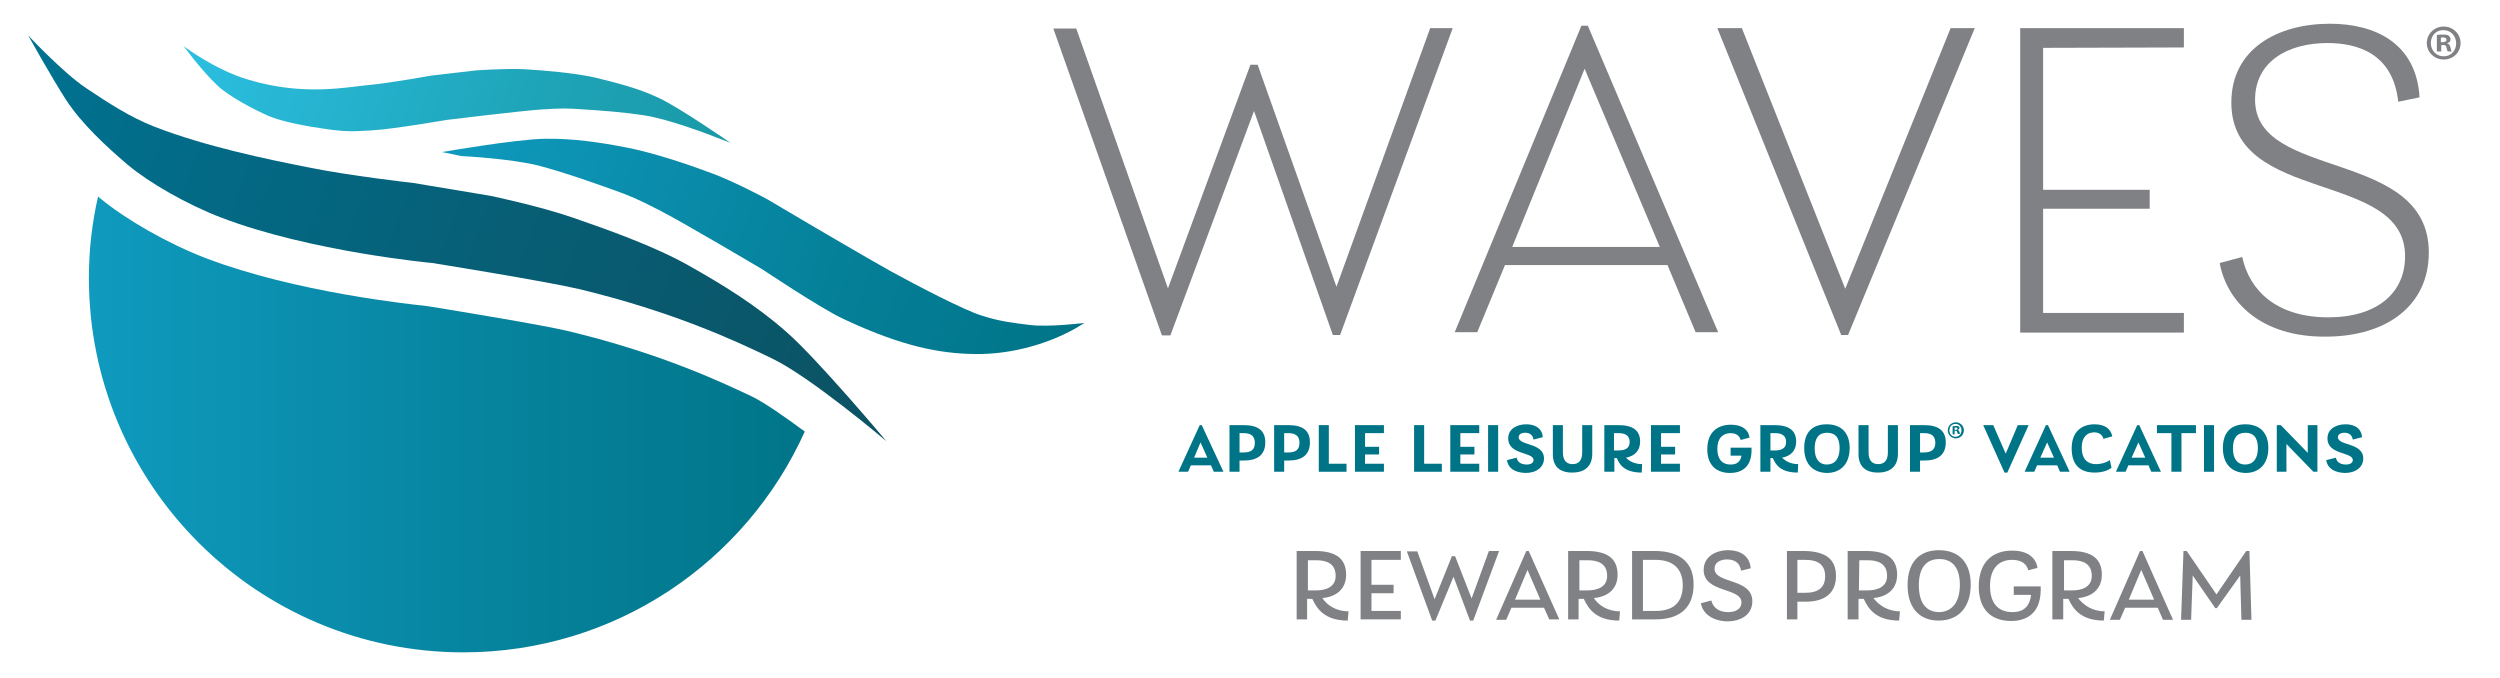
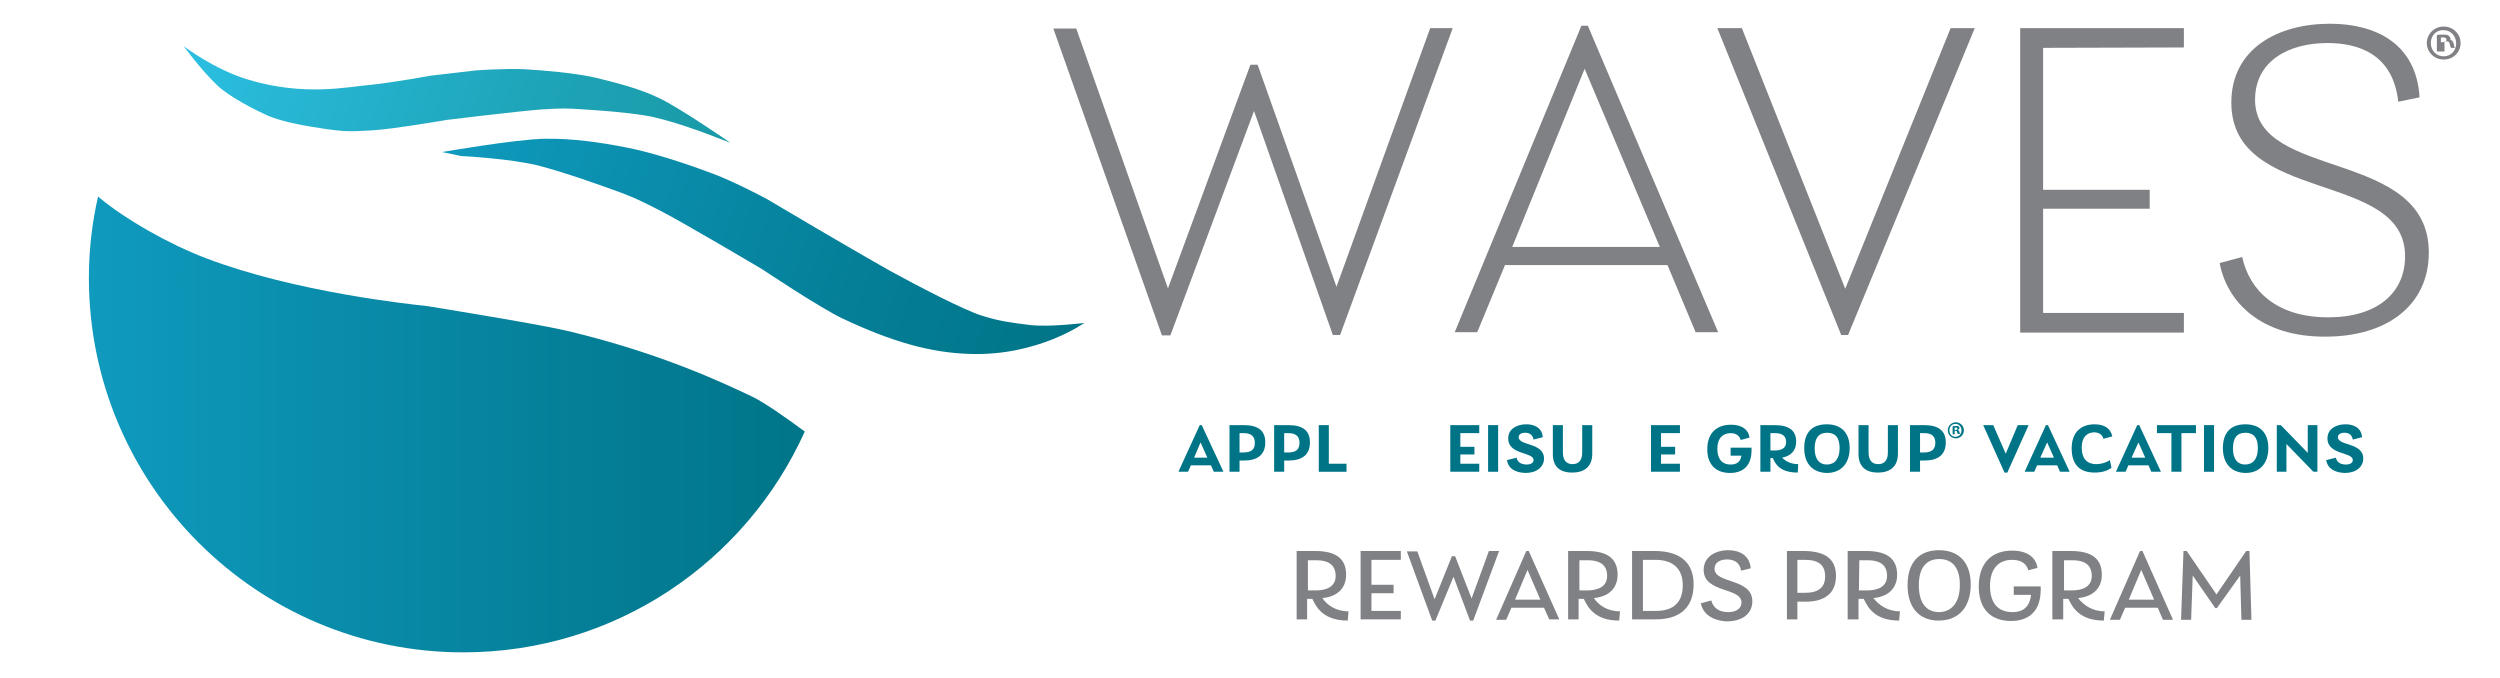
<svg xmlns="http://www.w3.org/2000/svg" version="1.1" id="Layer_1" x="0px" y="0px" viewBox="0 0 621.6 168.5" style="enable-background:new 0 0 621.6 168.5;" xml:space="preserve">
  <style type="text/css">
	.st0{fill:url(#SVGID_1_);}
	.st1{fill:url(#SVGID_00000011719283247534228260000008525039343648586149_);}
	.st2{fill:url(#SVGID_00000025415230083542810350000005839540943494512002_);}
	.st3{fill:url(#SVGID_00000172404958613471422930000011218701577825666739_);}
	.st4{fill:#007487;}
	.st5{fill:#808184;}
</style>
  <linearGradient id="SVGID_1_" gradientUnits="userSpaceOnUse" x1="364.616" y1="859.278" x2="529.196" y2="859.278" gradientTransform="matrix(0.939 0.343 -0.343 0.939 64.518 -900.469)">
    <stop offset="0" style="stop-color:#0F9ABE" />
    <stop offset="0.623" style="stop-color:#058099" />
    <stop offset="1" style="stop-color:#007487" />
  </linearGradient>
  <path class="st0" d="M109.9,37.8c0,0,18.5-3.2,25.6-3.3s13.7,0.9,20.4,2.2s15.6,4.3,21.4,6.5c5.8,2.2,13.4,6.3,13.4,6.3l12.2,7.2  c0,0,12.1,7.1,18.5,10.7c6.4,3.5,18.4,9.8,22.8,11.1c4.4,1.4,7.1,1.7,11.8,2.3c4.8,0.6,13.6-0.5,13.6-0.5S258,88.6,241.1,88  c-9.6-0.3-19.1-2.9-31.6-8.8c-5.7-2.7-19.9-12.2-19.9-12.2s-20.4-12.1-25.8-14.8c-5.5-2.8-6.6-3.3-11.6-5.1  c-5.1-1.8-11.1-4-18.2-5.9c-7.1-1.8-19.3-2.4-19.3-2.4L109.9,37.8z" />
  <linearGradient id="SVGID_00000047036786446641434160000002180769365616242072_" gradientUnits="userSpaceOnUse" x1="295.291" y1="853.213" x2="431.169" y2="853.213" gradientTransform="matrix(0.939 0.343 -0.343 0.939 64.518 -900.469)">
    <stop offset="0" style="stop-color:#2BBFE1" />
    <stop offset="0.644" style="stop-color:#1EA4B8" />
    <stop offset="1" style="stop-color:#1999A6" />
  </linearGradient>
  <path style="fill:url(#SVGID_00000047036786446641434160000002180769365616242072_);" d="M181.6,35.5c0,0-12.7-8.8-17.9-11.2  c-5.1-2.4-10.4-3.7-15.7-5c-5.3-1.2-12.8-1.8-17.8-2.1c-5-0.2-11.8,0.3-11.8,0.3l-11.2,1.3c0,0-9.3,1.7-15.1,2.3  c-5.8,0.5-16.4,2.9-30.4-1.3c-8.4-2.5-16-8.3-16-8.3s4.1,5.7,8.4,9.8c3,2.8,9.2,6,12.6,7.5c3.5,1.5,9.5,2.6,14.5,3.3  s6.4,0.6,11.5,0.3s18.5-2.6,18.5-2.6s18.8-2.3,23.7-2.6c4.9-0.3,5.9-0.3,10.2,0s9.4,0.6,15.2,1.5s15,4.4,15,4.4L181.6,35.5z" />
  <g>
    <linearGradient id="SVGID_00000075132961069121613860000003848310177974569621_" gradientUnits="userSpaceOnUse" x1="22.1" y1="1036.5" x2="208.374" y2="1036.5" gradientTransform="matrix(1 0 0 1 0 -931)">
      <stop offset="0" style="stop-color:#0F9ABE" />
      <stop offset="0.623" style="stop-color:#058099" />
      <stop offset="1" style="stop-color:#007487" />
    </linearGradient>
    <path style="fill:url(#SVGID_00000075132961069121613860000003848310177974569621_);" d="M141.6,82.4c-6.6-1.6-27.5-5-35.4-6.3   c-3.8-0.4-32.7-3.4-55-11.9c-9.4-3.6-19.9-9.6-26.3-14.9c-0.2-0.1-0.4-0.3-0.5-0.5c-1.5,6.5-2.3,13.3-2.3,20.3   c0,51.4,41.7,93.1,93.1,93.1c37.8,0,70.3-22.5,84.9-54.9c-5-3.7-9.9-7.1-12.9-8.6C180,95.3,164.8,88,141.6,82.4z" />
  </g>
  <linearGradient id="SVGID_00000152949452515850210420000009516138274598491322_" gradientUnits="userSpaceOnUse" x1="258.016" y1="884.793" x2="493.075" y2="884.793" gradientTransform="matrix(0.939 0.343 -0.343 0.939 64.518 -900.469)">
    <stop offset="0" style="stop-color:#007291" />
    <stop offset="0.56" style="stop-color:#075E75" />
    <stop offset="1" style="stop-color:#0C5263" />
  </linearGradient>
-   <path style="fill:url(#SVGID_00000152949452515850210420000009516138274598491322_);" d="M220.4,109.7c0,0-17.2-20.5-24.9-27.2  c-7.6-6.7-15.8-11.7-24.3-16.5s-20.4-9-28.8-11.9c-8.4-2.9-20.4-5.4-20.4-5.4l-19.2-3.2c0,0-16-1.8-26.2-3.9  c-10.2-2-25.6-5.2-38.2-10.1c-6.1-2.4-11.3-5.8-17-9.6C15.7,18.1,7,8.8,7,8.8s5.5,9.9,9.4,16c4,6.1,10.2,11.8,15.4,16.2  S46.6,50.9,55,54.1c22.2,8.5,52.5,11.3,52.5,11.3s28.1,4.5,36.6,6.5c23.1,5.6,38.3,12.6,47.8,17.2  C201.4,93.6,220.4,109.7,220.4,109.7z" />
  <g>
    <path class="st4" d="M301.1,115.7h-5l-0.7,1.6H293l5.3-11.6h0.5l5.4,11.6h-2.4L301.1,115.7z M300.2,113.8l-1.7-3.8l-1.6,3.8H300.2z   " />
    <path class="st4" d="M314.6,110c0,3.1-2,4.5-5.2,4.5h-1.2v2.8h-2.5v-11.6h3.5C312.9,105.7,314.6,107.1,314.6,110z M312,110.1   c0-1.6-0.9-2.4-2.7-2.4h-1.1v4.8h1C311.2,112.5,312,111.7,312,110.1z" />
    <path class="st4" d="M325.7,110c0,3.1-2,4.5-5.2,4.5h-1.2v2.8h-2.5v-11.6h3.5C324,105.7,325.7,107.1,325.7,110z M323.1,110.1   c0-1.6-0.9-2.4-2.7-2.4h-1.1v4.8h1C322.3,112.5,323.1,111.7,323.1,110.1z" />
    <path class="st4" d="M334.8,115.3v2h-6.9v-11.6h2.5v9.6H334.8z" />
-     <path class="st4" d="M339.4,107.7v3.4h3.5v1.9h-3.5v2.3h4.7v2h-7.2v-11.6h7.2v2C344.1,107.7,339.4,107.7,339.4,107.7z" />
-     <path class="st4" d="M358.5,115.3v2h-6.9v-11.6h2.5v9.6H358.5z" />
    <path class="st4" d="M363.1,107.7v3.4h3.5v1.9h-3.5v2.3h4.7v2h-7.2v-11.6h7.2v2C367.8,107.7,363.1,107.7,363.1,107.7z" />
    <path class="st4" d="M370,105.7h2.5v11.6H370V105.7z" />
    <path class="st4" d="M374.7,114.4l2.4-0.6c0.2,1.1,1.1,1.7,2.5,1.7c1,0,1.7-0.4,1.7-1.1c0-2.1-6.3-1.2-6.3-5.4   c0-2.4,2.2-3.5,4.5-3.5c1.8,0,3.9,0.7,4.1,3.2l-2.3,0.6c-0.2-1.2-1-1.7-2.1-1.7c-0.9,0-1.6,0.4-1.6,1.1c0,2.2,6.3,1.3,6.3,5.3   c0,2.1-1.8,3.6-4.6,3.6C376.7,117.5,375,116.5,374.7,114.4z" />
    <path class="st4" d="M386.1,112.9v-7.2h2.5v6.8c0,2.1,1,2.9,2.4,2.9s2.4-0.8,2.4-2.9v-6.8h2.5v7.1c0,3-1.7,4.7-5,4.7   C387.7,117.5,386.1,115.9,386.1,112.9z" />
-     <path class="st4" d="M408.3,115.4l-0.1,2.1c-4.2,0-5.5-1.9-6.2-3.6h-0.6v3.4h-2.5v-11.6h3.5c3.7,0,5.4,1.4,5.4,4.1   c0,2.3-1.4,3.6-3.5,4C405.1,114.7,406.5,115.4,408.3,115.4z M401.3,112h1.1c1.6,0,2.8-0.5,2.8-2.1s-1.1-2.2-2.7-2.2h-1.2   C401.3,107.7,401.3,112,401.3,112z" />
    <path class="st4" d="M413,107.7v3.4h3.5v1.9H413v2.3h4.7v2h-7.2v-11.6h7.2v2C417.7,107.7,413,107.7,413,107.7z" />
    <path class="st4" d="M435.5,111.2v1c-0.1,4.3-2.9,5.4-5.3,5.4c-3.3,0-5.7-1.8-5.7-5.9c0-4.3,2.6-6.1,5.9-6.1c2.6,0,4.3,1.1,4.6,3.2   l-2.2,0.6c-0.2-0.9-1-1.7-2.5-1.7c-1.9,0-3.3,1.2-3.3,3.9c0,2.3,1,3.9,3.3,3.9c1.2,0,2.4-0.4,2.7-2.2h-2.7v-2h5.2V111.2z" />
    <path class="st4" d="M447.1,115.4l-0.1,2.1c-4.2,0-5.5-1.9-6.2-3.6h-0.6v3.4h-2.5v-11.6h3.5c3.7,0,5.4,1.4,5.4,4.1   c0,2.3-1.4,3.6-3.5,4C444,114.7,445.3,115.4,447.1,115.4z M440.2,112h1.1c1.6,0,2.8-0.5,2.8-2.1s-1.1-2.2-2.7-2.2h-1.2L440.2,112   L440.2,112z" />
    <path class="st4" d="M448.6,111.4c0-4,2.1-5.9,5.6-5.9s5.7,2,5.7,5.9s-2.2,6.2-5.7,6.2C450.8,117.5,448.6,115.4,448.6,111.4z    M457.4,111.4c0-2.6-1.1-3.8-3.1-3.8s-3.1,1.2-3.1,3.9s1.2,4,3,4C456.2,115.5,457.4,114.1,457.4,111.4z" />
    <path class="st4" d="M462.1,112.9v-7.2h2.5v6.8c0,2.1,1,2.9,2.4,2.9s2.4-0.8,2.4-2.9v-6.8h2.5v7.1c0,3-1.7,4.7-5,4.7   C463.8,117.5,462.1,115.9,462.1,112.9z" />
    <path class="st4" d="M483.8,110c0,3.1-2,4.5-5.2,4.5h-1.2v2.8h-2.5v-11.6h3.5C482,105.7,483.8,107.1,483.8,110z M481.2,110.1   c0-1.6-0.9-2.4-2.7-2.4h-1.1v4.8h1C480.3,112.5,481.2,111.7,481.2,110.1z" />
    <path class="st4" d="M504.4,105.7l-5.3,11.8h-0.7l-5.3-11.8h2.5l3.1,7.1l3-7.1H504.4z" />
    <path class="st4" d="M511.5,115.7h-5l-0.7,1.6h-2.4l5.3-11.6h0.5l5.4,11.6h-2.4L511.5,115.7z M510.7,113.8L509,110l-1.7,3.8H510.7z   " />
    <path class="st4" d="M515.1,111.5c0-4.2,2.5-6,5.7-6c2.4,0,4,1,4.4,3l-2.2,0.6c-0.3-1.1-1.2-1.6-2.3-1.6c-1.8,0-3.1,1.2-3.1,3.8   c0,2.6,1.2,4.1,3.6,4.1c1.5,0,2.9-0.6,3.4-1l0.4,1.9c-1,0.8-2.5,1.2-4.2,1.2C517.2,117.5,515.1,115.6,515.1,111.5z" />
    <path class="st4" d="M534.2,115.7h-5l-0.7,1.6h-2.4l5.3-11.6h0.5l5.4,11.6h-2.4L534.2,115.7z M533.4,113.8l-1.7-3.8l-1.7,3.8H533.4   z" />
    <path class="st4" d="M546,107.7h-3.6v9.6h-2.5v-9.6h-3.6v-2h9.7L546,107.7L546,107.7z" />
    <path class="st4" d="M548,105.7h2.5v11.6H548V105.7z" />
    <path class="st4" d="M552.7,111.4c0-4,2.1-5.9,5.6-5.9s5.7,2,5.7,5.9s-2.2,6.2-5.7,6.2C554.9,117.5,552.7,115.4,552.7,111.4z    M561.4,111.4c0-2.6-1.1-3.8-3.1-3.8s-3.1,1.2-3.1,3.9s1.2,4,3,4C560.2,115.5,561.4,114.1,561.4,111.4z" />
    <path class="st4" d="M576.2,105.7v11.6h-1l-6.7-6.9v6.9h-2.4v-11.6h1l6.7,6.9v-6.9H576.2z" />
    <path class="st4" d="M578.4,114.4l2.4-0.6c0.2,1.1,1.1,1.7,2.5,1.7c1,0,1.7-0.4,1.7-1.1c0-2.1-6.3-1.2-6.3-5.4   c0-2.4,2.2-3.5,4.5-3.5c1.8,0,3.9,0.7,4.1,3.2l-2.3,0.6c-0.2-1.2-1-1.7-2.1-1.7c-0.9,0-1.6,0.4-1.6,1.1c0,2.2,6.3,1.3,6.3,5.3   c0,2.1-1.8,3.6-4.6,3.6C580.5,117.5,578.7,116.5,578.4,114.4z" />
    <g>
      <path class="st4" d="M488.3,107c0,1.1-0.9,2-2,2s-2-0.9-2-2s0.9-2,2-2S488.3,105.9,488.3,107z M484.7,107c0,0.9,0.6,1.6,1.5,1.6    s1.5-0.7,1.5-1.6s-0.6-1.6-1.5-1.6C485.3,105.4,484.7,106.1,484.7,107z M486,108h-0.5v-2c0.2,0,0.4-0.1,0.8-0.1s0.5,0.1,0.7,0.1    c0.1,0.1,0.2,0.2,0.2,0.4c0,0.2-0.2,0.4-0.4,0.5l0,0c0.2,0.1,0.3,0.2,0.4,0.5s0.1,0.4,0.1,0.5h-0.5c-0.1-0.1-0.1-0.3-0.2-0.5    c0-0.2-0.2-0.3-0.4-0.3H486V108z M486,106.9h0.2c0.3,0,0.5-0.1,0.5-0.3c0-0.2-0.1-0.3-0.4-0.3c-0.1,0-0.2,0-0.3,0L486,106.9    L486,106.9z" />
    </g>
  </g>
  <g>
    <g>
      <path class="st5" d="M361.2,7l-28,76.3h-1.8l-19.6-55.7L291,83.4h-2.1l-27-76.3h5.7l22.8,64.6l20.5-55.6h1.8l19.6,55.2L355.6,7    H361.2z" />
      <path class="st5" d="M414.6,65.9h-40.4l-6.9,16.7h-5.6l31.5-76.2h1.6l32.4,76.2h-5.6L414.6,65.9z M412.7,61.4L394,17.1l-18,44.3    H412.7z" />
      <path class="st5" d="M491,7l-31.5,76.3h-1.7L427,7h6.1l25.7,64.8L485,7H491z" />
      <path class="st5" d="M508,11.9v35.3h26.5v4.7H508v25.9h35v4.9h-40.7V7H543v4.8L508,11.9L508,11.9z" />
      <path class="st5" d="M551.9,65.4l5.6-1.5c1.8,8.3,8.5,15,21.4,15c12.1,0,19.1-6,19.1-15.2c0-21.5-43.2-12.8-43.2-38.2    c0-13.4,11.6-19.6,24.5-19.6c11.2,0,21.5,4.8,22.3,18.3l-5.3,1.1c-1.3-12-10.1-14.6-17.6-14.6c-9.7,0-18,4.5-18,14.1    c0,20.2,43.2,12,43.2,38c0,13.1-10.4,20.9-25.7,20.9C562.2,83.8,553.7,75.1,551.9,65.4z" />
    </g>
  </g>
  <g>
    <path class="st5" d="M335.3,152l-0.2,2.3c-5.8,0-7.7-3-8.8-5.4H325v5.1h-2.6v-17h4.6c5.3,0,7.7,2,7.7,5.9c0,3.6-2.5,5.5-5.9,5.8   C329.9,150.4,332.1,152,335.3,152z M325.1,146.8h2.1c2.4,0,4.9-0.8,4.9-3.6c0-3.1-2.3-3.9-4.8-3.9h-2.1v7.5H325.1z" />
    <path class="st5" d="M341,139.2v6.2h5.5v2.1H341v4.4h7.3v2.1h-10v-17h10v2.2H341z" />
    <path class="st5" d="M372.7,137.1l-6.4,17.2h-0.8l-4.1-10.9l-4.5,10.9h-0.8l-6.3-17.2h2.6l4.3,11.9l4.3-10.7h0.8l4.1,10.5l4.3-11.8   h2.5V137.1z" />
    <path class="st5" d="M383.9,151.1h-8.1l-1.3,3H372l7.5-17.1h0.6l7.6,17h-2.5L383.9,151.1z M383,149.1l-3.2-7.4l-3.1,7.4H383z" />
    <path class="st5" d="M402.8,152l-0.2,2.3c-5.8,0-7.7-3-8.8-5.4h-1.3v5.1h-2.6v-17h4.6c5.3,0,7.7,2,7.7,5.9c0,3.6-2.5,5.5-5.9,5.8   C397.4,150.4,399.6,152,402.8,152z M392.6,146.8h2.1c2.4,0,4.9-0.8,4.9-3.6c0-3.1-2.3-3.9-4.8-3.9h-2.1v7.5H392.6z" />
    <path class="st5" d="M421.1,145.3c0,5.5-3.1,8.7-9.5,8.7h-5.8v-17h5.9C417.8,137.1,421.1,139.9,421.1,145.3z M418.4,145.5   c0-3.9-2.2-6.3-6.8-6.3h-3.1v12.7h3.2C416.2,151.9,418.4,149.7,418.4,145.5z" />
    <path class="st5" d="M422.9,150l2.6-0.7c0.4,1.7,1.8,2.9,4.2,2.9c2,0,3.3-0.9,3.3-2.4c0-3.8-9.4-2.3-9.4-8.1c0-3.3,3-4.9,6.1-4.9   c2.6,0,5.3,1.1,5.6,4.5l-2.4,0.6c-0.3-2.1-1.8-2.8-3.5-2.8c-1.6,0-3.1,0.7-3.1,2.3c0,3.8,9.4,2.3,9.4,8.1c0,3.1-2.5,5-6.4,5   C425.7,154.3,423.4,152.6,422.9,150z" />
    <path class="st5" d="M456.5,143.2c0,4.3-2.8,6.4-7.5,6.4h-2.1v4.4h-2.6v-17h4.4C454,137.1,456.5,139.1,456.5,143.2z M453.8,143.3   c0-2.8-1.6-4.1-5-4.1h-1.9v8.2h1.9C452.2,147.4,453.8,146,453.8,143.3z" />
    <path class="st5" d="M472.4,152l-0.2,2.3c-5.8,0-7.7-3-8.8-5.4h-1.3v5.1h-2.7v-17h4.6c5.3,0,7.7,2,7.7,5.9c0,3.6-2.5,5.5-5.9,5.8   C467.1,150.4,469.3,152,472.4,152z M462.2,146.8h2.1c2.4,0,4.9-0.8,4.9-3.6c0-3.1-2.3-3.9-4.8-3.9h-2.1L462.2,146.8L462.2,146.8z" />
    <path class="st5" d="M474.3,145.5c0-5.8,3-8.7,7.8-8.7c4.9,0,7.9,3,7.9,8.5c0,5.8-3.1,9-8,9C477.4,154.3,474.3,151.3,474.3,145.5z    M487.3,145.4c0-4.3-1.9-6.4-5.1-6.4s-5.1,2.1-5.1,6.5c0,4.5,1.9,6.7,5.1,6.7C485.3,152.1,487.3,149.8,487.3,145.4z" />
    <path class="st5" d="M507.4,145.6v1.2c-0.1,6.5-4.5,7.6-7.3,7.6c-4.9,0-8.1-2.7-8.1-8.6c0-6.1,3.5-8.9,8.3-8.9   c3.5,0,5.9,1.5,6.3,4.3l-2.3,0.6c-0.3-1.4-1.5-2.6-4-2.6c-3.3,0-5.5,2.1-5.5,6.5c0,3.9,1.7,6.5,5.6,6.5c1.8,0,4.2-0.6,4.6-4.3h-4.3   v-2.1h6.7L507.4,145.6L507.4,145.6z" />
    <path class="st5" d="M523.3,152l-0.2,2.3c-5.8,0-7.7-3-8.8-5.4H513v5.1h-2.7v-17h4.6c5.3,0,7.7,2,7.7,5.9c0,3.6-2.5,5.5-5.9,5.8   C518,150.4,520.2,152,523.3,152z M513.1,146.8h2.1c2.4,0,4.9-0.8,4.9-3.6c0-3.1-2.3-3.9-4.8-3.9h-2.1v7.5H513.1z" />
    <path class="st5" d="M536.5,151.1h-8.1l-1.3,3h-2.5l7.5-17.1h0.6l7.6,17.1h-2.5L536.5,151.1z M535.6,149.1l-3.2-7.4l-3.1,7.4H535.6   z" />
    <path class="st5" d="M557.3,154l-0.3-10.9l-5.8,8.1h-0.4l-5.6-8.1l-0.4,11h-2.5l0.6-17.1h0.8l7.4,10.8l7.4-10.8h0.8l0.5,17.1h-2.5   V154z" />
  </g>
  <g>
-     <path class="st5" d="M611.8,10.7c0,2.3-1.8,4.1-4.2,4.1c-2.3,0-4.2-1.8-4.2-4.1c0-2.3,1.9-4.1,4.2-4.1   C609.9,6.6,611.8,8.4,611.8,10.7z M604.4,10.7c0,1.8,1.3,3.3,3.2,3.3c1.8,0,3.1-1.4,3.1-3.2c0-1.8-1.3-3.3-3.1-3.3   C605.7,7.4,604.4,8.9,604.4,10.7z M606.9,12.8h-1V8.7c0.4-0.1,0.9-0.1,1.6-0.1c0.8,0,1.1,0.1,1.4,0.3c0.2,0.2,0.4,0.5,0.4,0.9   c0,0.5-0.3,0.8-0.8,0.9v0.1c0.4,0.1,0.6,0.4,0.8,1c0.1,0.6,0.2,0.9,0.3,1h-1c-0.1-0.2-0.2-0.5-0.3-1c-0.1-0.5-0.3-0.6-0.8-0.6h-0.5   V12.8z M606.9,10.5h0.4c0.5,0,1-0.2,1-0.6c0-0.4-0.3-0.6-0.9-0.6c-0.2,0-0.4,0-0.5,0.1V10.5z" />
+     <path class="st5" d="M611.8,10.7c0,2.3-1.8,4.1-4.2,4.1c-2.3,0-4.2-1.8-4.2-4.1c0-2.3,1.9-4.1,4.2-4.1   C609.9,6.6,611.8,8.4,611.8,10.7z M604.4,10.7c0,1.8,1.3,3.3,3.2,3.3c1.8,0,3.1-1.4,3.1-3.2c0-1.8-1.3-3.3-3.1-3.3   C605.7,7.4,604.4,8.9,604.4,10.7z M606.9,12.8h-1V8.7c0.4-0.1,0.9-0.1,1.6-0.1c0.8,0,1.1,0.1,1.4,0.3c0.2,0.2,0.4,0.5,0.4,0.9   v0.1c0.4,0.1,0.6,0.4,0.8,1c0.1,0.6,0.2,0.9,0.3,1h-1c-0.1-0.2-0.2-0.5-0.3-1c-0.1-0.5-0.3-0.6-0.8-0.6h-0.5   V12.8z M606.9,10.5h0.4c0.5,0,1-0.2,1-0.6c0-0.4-0.3-0.6-0.9-0.6c-0.2,0-0.4,0-0.5,0.1V10.5z" />
  </g>
</svg>